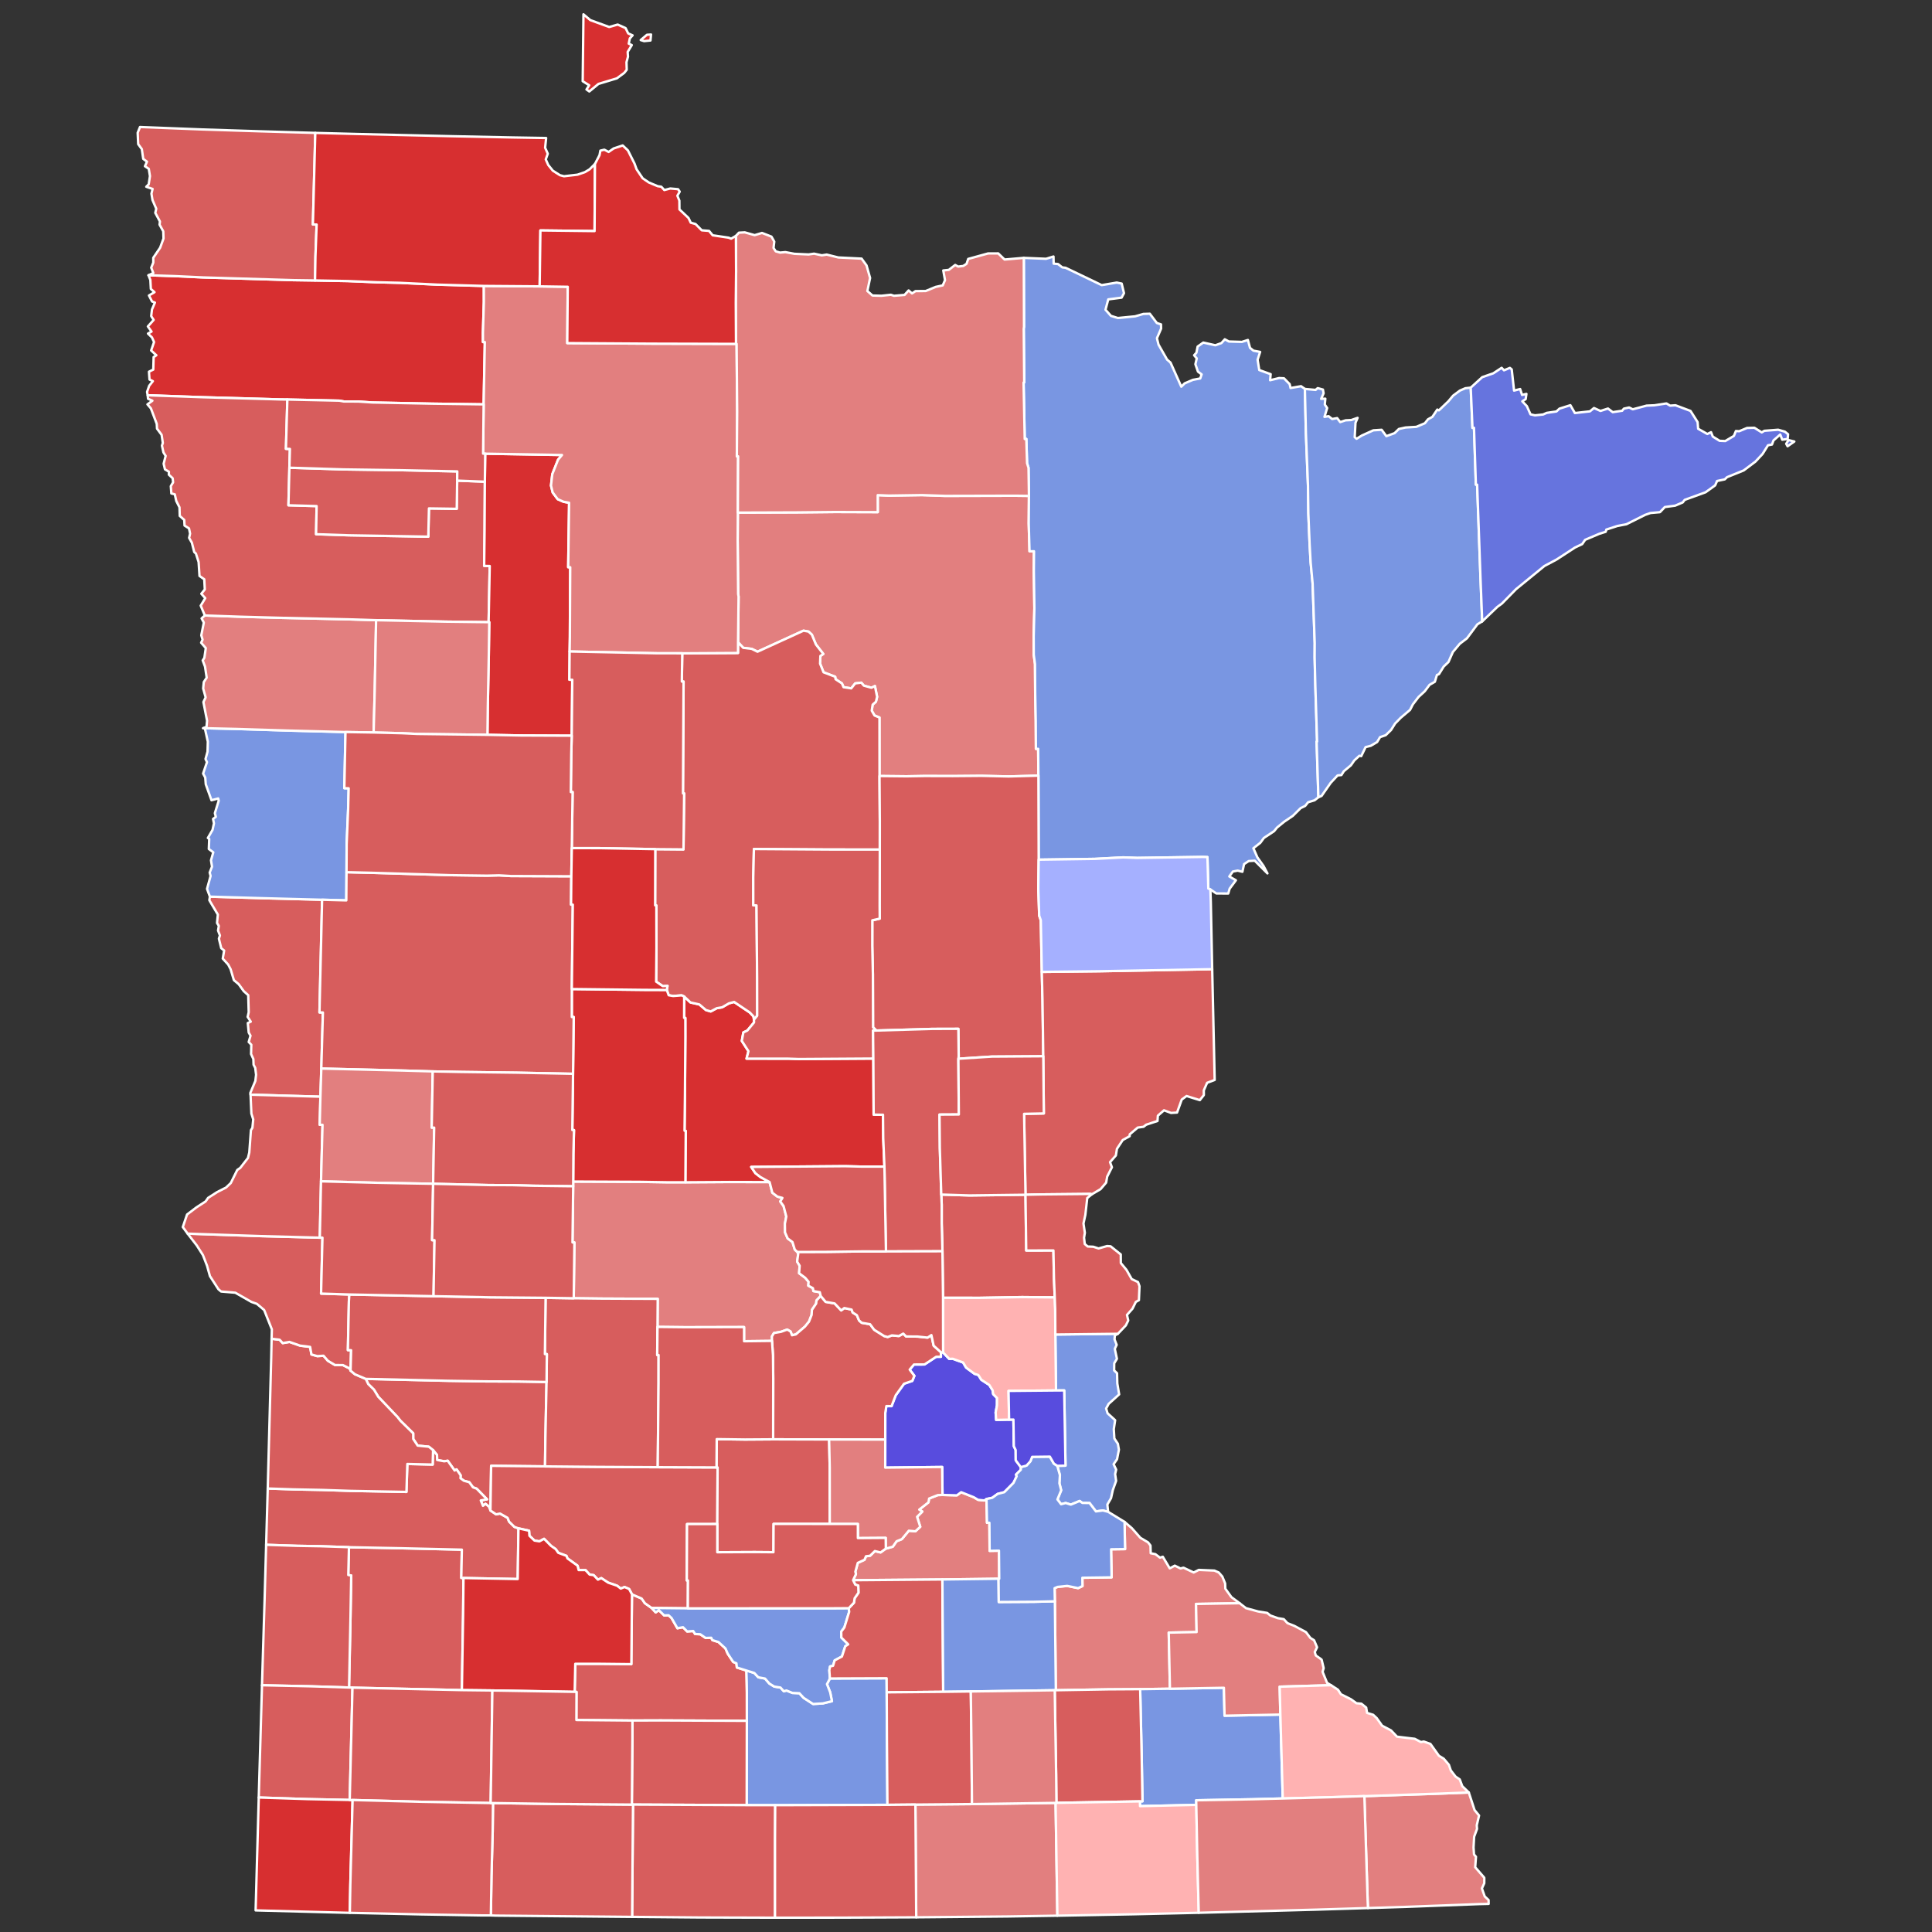
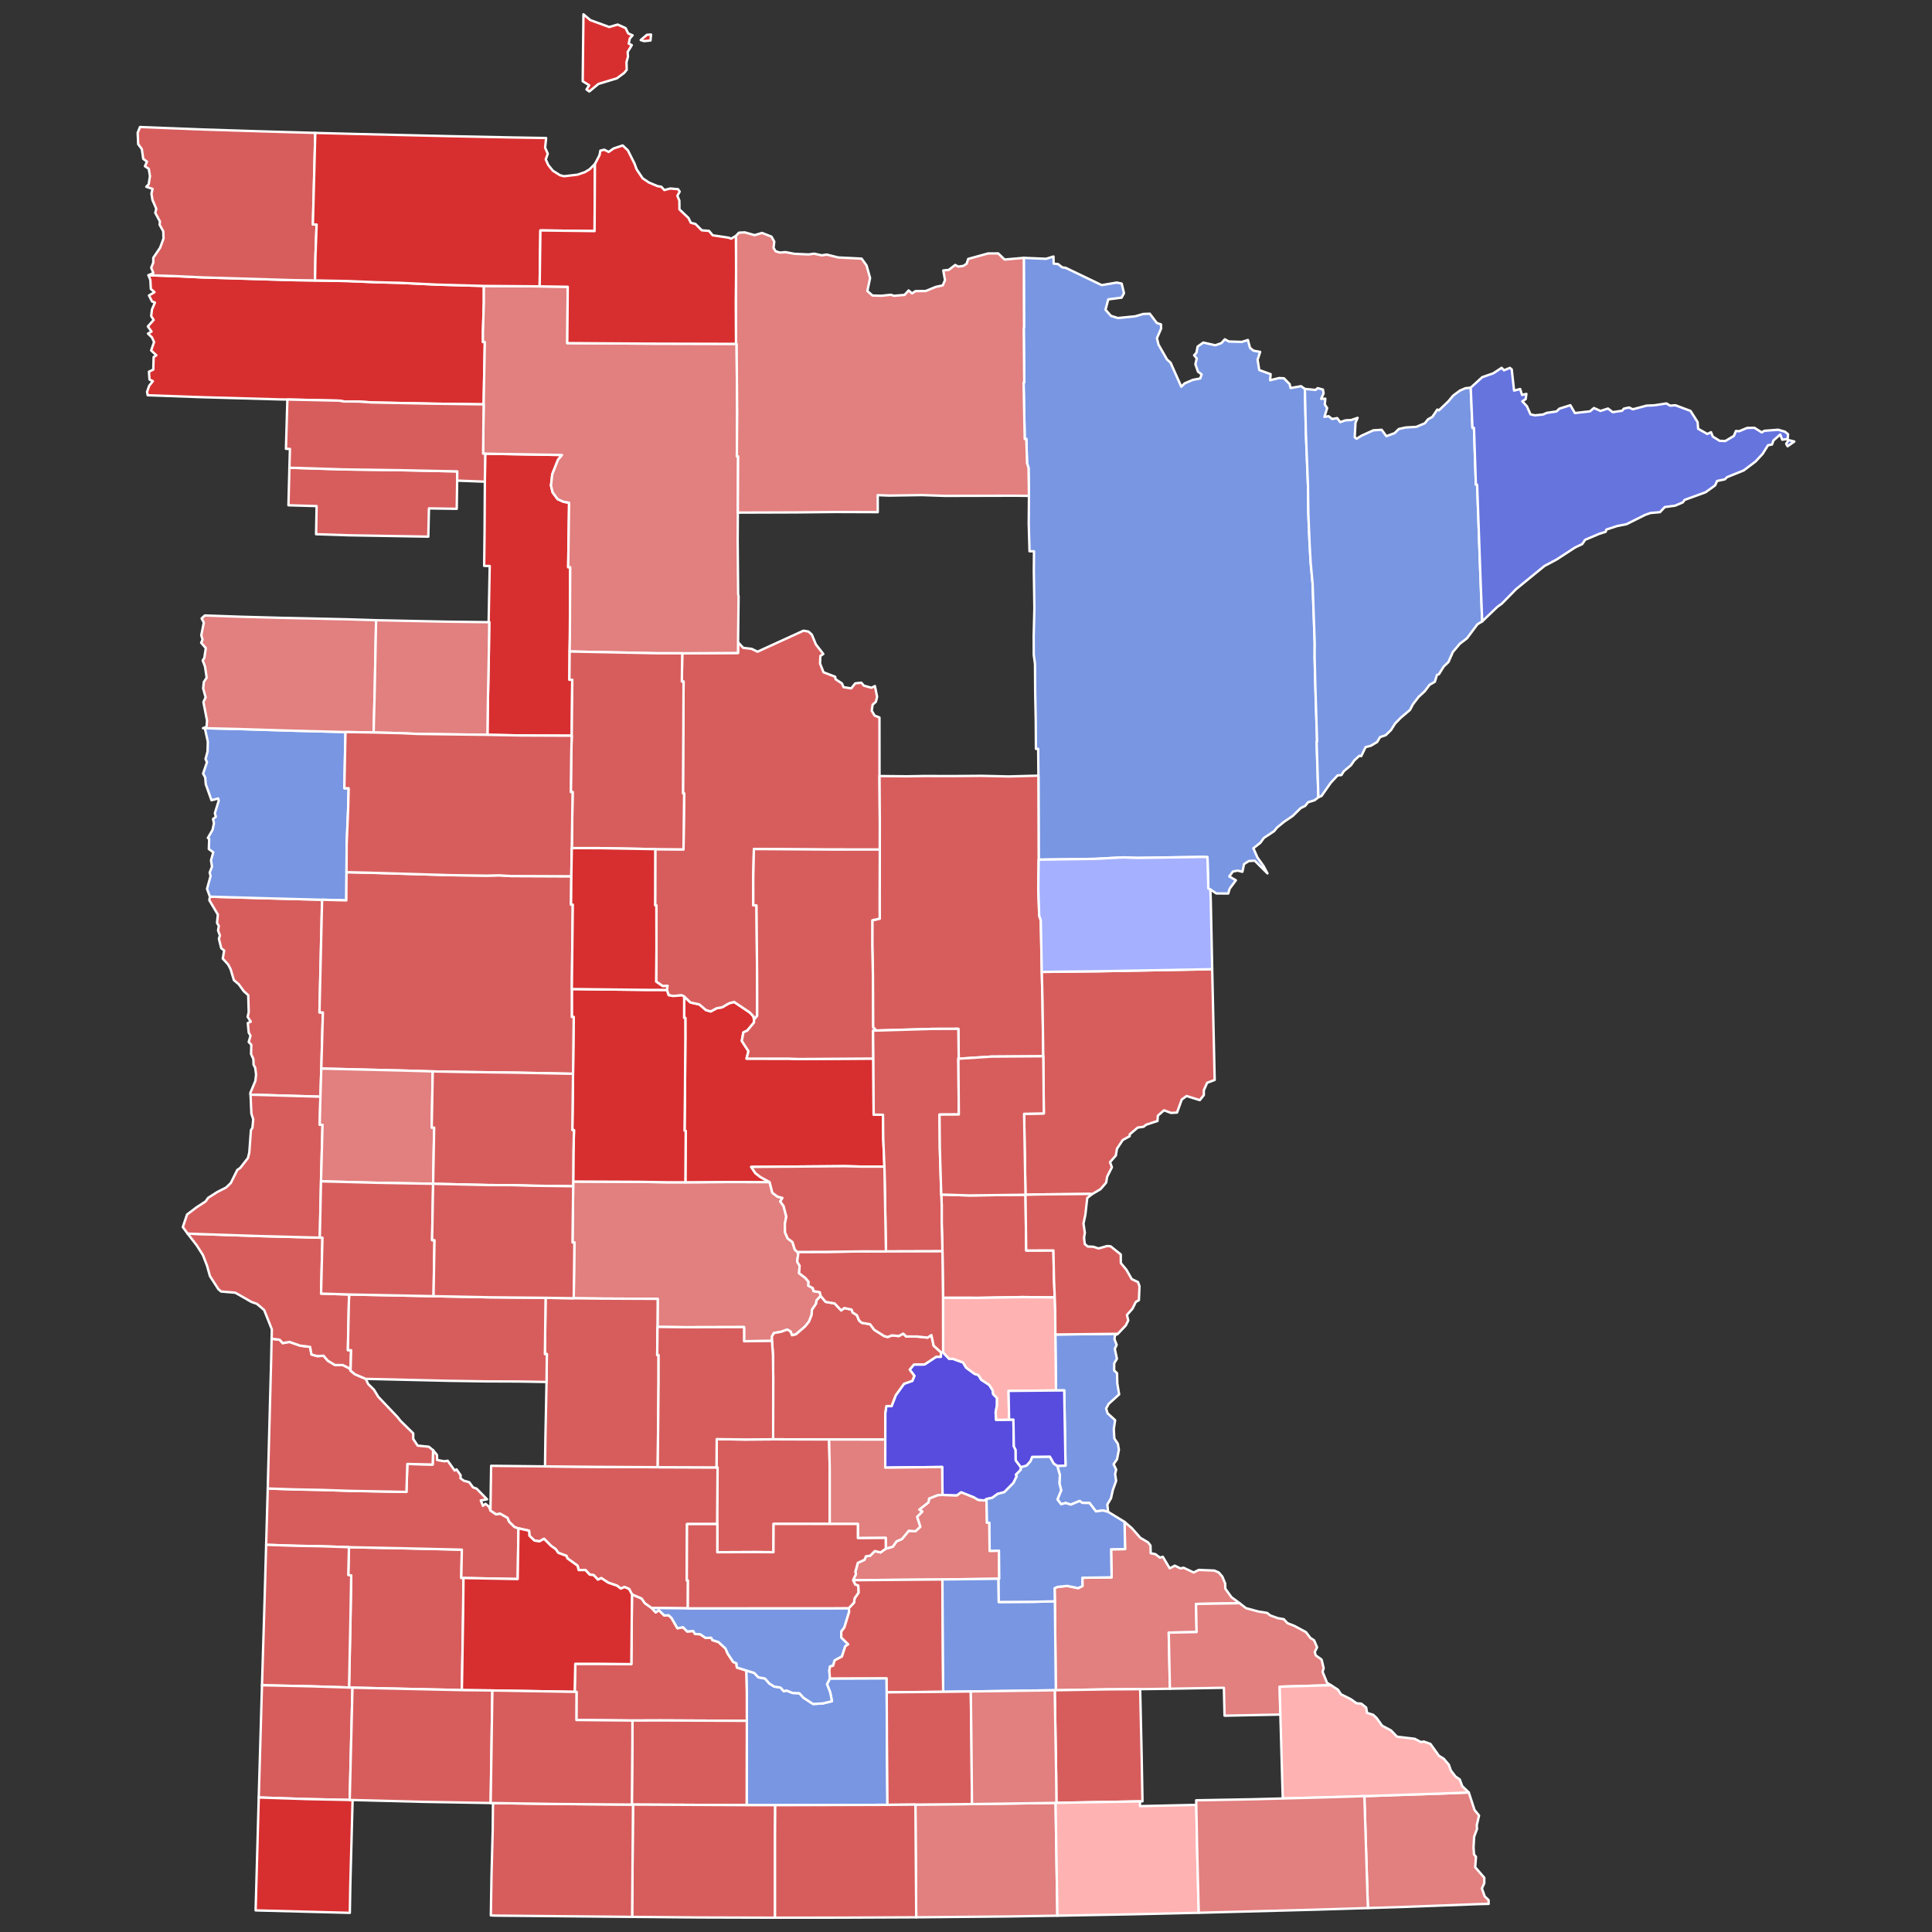
<svg xmlns="http://www.w3.org/2000/svg" xmlns:ns1="http://sodipodi.sourceforge.net/DTD/sodipodi-0.dtd" xmlns:ns2="http://www.inkscape.org/namespaces/inkscape" version="1.2" width="810" height="810" viewBox="0 0 810 810" stroke-linecap="round" stroke-linejoin="round" id="svg30475" ns1:docname="2022_Minnesota_gubernatorial_election_results_map_by_county.svg" ns2:version="1.3.2 (091e20e, 2023-11-25, custom)">
  <rect x="0" y="0" width="810" height="810" fill="#333333" stroke="none" />
  <defs id="defs30479" />
  <ns1:namedview pagecolor="#ffffff" bordercolor="#666666" borderopacity="1" objecttolerance="10" gridtolerance="10" guidetolerance="10" ns2:pageopacity="0" ns2:pageshadow="2" ns2:window-width="1900" ns2:window-height="1041" id="namedview30477" showgrid="false" ns2:zoom="0.81999999" ns2:cx="434.14635" ns2:cy="457.92684" ns2:window-x="4" ns2:window-y="0" ns2:window-maximized="0" ns2:current-layer="svg30475" ns2:showpageshadow="2" ns2:pagecheckerboard="0" ns2:deskcolor="#d1d1d1" />
  <g id="Minnesota" transform="translate(5,5)" stroke="white" stroke-width="1">
-     <path d="M 304.34 209.91 328.62 209.83 345.15 209.66 363 209.72 362.99 202.59 367.64 202.78 381.5 202.57 391.25 202.9 420.46 202.83 426.39 202.9 426.3 214.48 426.63 226.12 428.51 226.12 428.44 234.41 428.67 249.97 428.38 261.72 428.41 269.54 428.93 273.42 429.01 285.45 429.24 297.26 429.31 308.96 430.26 308.95 430.36 320.19 417.89 320.53 406.42 320.27 394.46 320.37 382.64 320.34 375.04 320.47 363.74 320.35 363.72 295.82 361.65 294.98 360.48 292.96 360.86 290.42 362.23 289.22 362.73 287.13 361.82 282.64 360.36 283.34 357.17 282.46 356.1 281.21 353.56 281.51 351.88 283.6 348.66 283.1 347.98 281.52 345.31 279.76 345.16 278.73 340.27 276.86 338.82 273.22 338.95 270.01 340.18 269.18 337.07 265.18 335.37 261.08 333.97 259.79 331.86 259.42 312.59 268.23 310.16 267.04 306.6 266.61 304.43 264.28 304.65 245.08 304.47 244.08 304.27 221.69 304.34 209.91 Z" id="Itasca" fill="#b3c4db" style="fill:#e27f7f;fill-opacity:1" />
    <path d="M 307.86 695.35 311.23 696.4 312.93 698.21 315.74 698.74 317.55 700.82 319.6 702.1 322.22 702.51 323.64 704.08 324.72 703.74 327.23 704.76 330.14 704.9 331.91 706.82 335.88 709.4 339.95 709.17 343.8 708.23 343.06 704.52 341.71 701.08 342.94 698.71 366.72 698.62 366.76 704.52 366.85 724.64 367.06 751.69 320.01 751.83 308.05 751.81 308.11 716.47 308.1 704.64 307.86 695.35 Z" id="Blue Earth" fill="#b8e0da" style="fill:#7996e2;fill-opacity:1" />
    <path d="M 83 370.92 105.25 371.57 130.04 372.22 128.94 419.45 130.38 419.49 129.71 443 129.34 454.79 100.04 453.95 99.93 453.27 102.06 448.18 102.36 445.59 102.01 442.73 101.31 441.39 101.22 439.01 100.26 436.91 100.36 433.01 99.27 431.85 100.03 429.23 99.27 427.89 98.89 423.92 100.14 423.33 98.82 421.34 99.27 419.38 99.07 412.24 97.19 410.55 95.09 407.64 93.05 405.92 91.69 401.36 90.67 399.4 88.39 396.9 88.97 393.51 87.75 392.54 86.77 388.54 87.21 387.21 86.42 385.13 86.74 383.18 85.99 381.96 86.33 378.43 82.76 372.42 83 370.92 Z" id="Wilkin" fill="#b1e486" style="fill:#d75d5d;fill-opacity:1" />
    <path d="M 235.31 492.34 235.32 490.37 263.26 490.49 275.06 490.68 282.35 490.68 300.72 490.56 317.66 490.6 318.8 495.05 320.93 496.68 323.03 497.23 322.13 498.72 323.52 500.64 324.66 505.04 324.07 508.05 324.13 511.69 325.24 514.23 327.25 515.74 328.22 518.9 329.3 519.89 329.67 520.65 329.21 523.94 330.26 525.67 330.03 528.81 332.59 530.72 334.01 532.4 333.88 534.01 335.83 535.08 336.03 536.29 338.71 536.76 339.08 538.33 337.31 540.23 337.18 541.52 335.4 544.17 335.28 546.28 334.17 549.11 332.47 551.19 328.65 554.46 327.05 554.81 326.43 553.22 325.05 552.43 322.47 553.36 319.48 553.88 318.63 555.32 318.66 557.18 306.96 557.32 306.95 551.38 282.42 551.44 270.66 551.31 270.75 539.55 247.27 539.44 235.54 539.3 235.82 515.91 235.02 515.9 235.31 492.34 Z" id="Stearns" fill="#cbdc93" style="fill:#e27f7f;fill-opacity:1" />
    <path d="M 141.3 643.67 162.92 644.1 188.63 644.7 188.4 656.54 189.32 656.59 189.16 672.02 188.65 703.59 142.78 702.56 141.34 702.5 141.95 672.86 142.24 655.53 141.02 655.33 141.3 643.67 Z" id="Lyon" fill="#e4c9a0" style="fill:#d75d5d;fill-opacity:1" />
    <path d="M 366.38 644.27 369.31 643.46 370.89 641.18 373.11 640.28 376.02 636.76 378.78 637 380.82 635.12 379.49 630.93 381.69 628.72 380.39 627.91 384.26 624.87 384.54 623.26 388.21 621.82 390.15 621.76 396.18 621.93 397.97 620.61 403.25 622.72 405.06 623.8 407.65 624.08 408.59 623.46 408.81 633.43 409.81 633.42 409.9 645.2 413.82 645.13 413.93 656.9 413.64 656.9 390.1 657.2 352.66 657.51 353.86 654.94 353.61 653.95 354.64 650.24 357.45 648.94 358.07 647.46 359.77 647.27 361.79 645.29 364.18 645.87 366.38 644.27 Z" id="Scott" fill="#94bbeb" style="fill:#e27f7f;fill-opacity:1" />
    <path d="M 235.94 704.32 236.19 692.56 246.55 692.56 259.69 692.7 259.96 663.44 264.03 665.2 265.35 667.13 268.19 669.14 269.9 670.99 271.24 670.09 273.46 672.27 275.32 672.21 276.55 673.36 279.01 677.65 281.35 677.22 283.11 679 285.63 678.81 286.42 680.07 288.57 680.16 290.83 681.72 293.17 681.63 293.68 682.63 296.21 683.42 299.16 686.12 300.08 688.27 302.4 691.78 303.75 692.34 303.93 694.11 307.86 695.35 308.1 704.64 308.11 716.47 272.01 716.3 260.14 716.34 236.65 716.12 236.7 704.34 235.94 704.32 Z" id="Brown" fill="#d8e9e9" style="fill:#d75d5d;fill-opacity:1" />
    <path d="M 366.15 598.55 366.16 587.36 366.61 584.51 368.79 584.53 370.54 579.98 374.02 575.14 377.49 573.94 378.35 571.83 376.39 569.22 378.19 567.07 382.6 567.06 387.49 563.84 389.48 563.83 389.48 561.92 390.39 562.03 392.97 564.72 394.43 564.67 398.79 566.23 400.05 568.38 403.58 570.98 405.18 571.47 406.41 573.46 409.76 575.64 411.17 577.9 411.39 579.48 413.01 581.12 412.99 584.22 412.43 587.17 412.64 590.3 418.07 590.19 419.88 590.16 420.06 601.34 420.82 602.92 420.85 607.24 422.99 610.1 422.99 611.2 420.97 613.22 421.24 613.95 419.91 616.72 416.06 620.61 413.27 621.33 411 622.97 408.59 623.46 407.65 624.08 405.06 623.8 403.25 622.72 397.97 620.61 396.18 621.93 390.15 621.76 390.01 610.04 366.14 610.31 366.15 598.55 Z" id="Hennepin" fill="#cdec98" style="fill:#584cde;fill-opacity:1" />
-     <path d="M 148.34 573.1 183.04 573.91 198.66 574.15 212.35 574.2 224.14 574.4 223.66 598 223.5 609.79 200.91 609.55 200.62 628.28 199.99 626.68 198.54 625.48 197.49 626.32 196.57 624.07 199.19 623.6 194.83 619.12 193.31 618.58 191.73 616.42 189.47 615.8 188.06 614.76 188.14 613.55 186.42 611.05 185.61 611.53 182.7 607.42 181.24 607.65 178.27 607.1 178.21 605 176.57 602.99 174.76 601.54 170.1 601.08 168.25 598.29 168.24 595.93 162.92 590.71 161.63 589.07 153.59 580.62 151.78 577.63 149.39 575.29 148.34 573.1 Z" id="Chippewa" fill="#d5bca5" style="fill:#d75d5d;fill-opacity:1" />
    <path d="M 57.25 110.4 68.19 110.75 79.9 111.3 117.89 112.45 127.09 112.58 140.76 112.83 152.78 113.33 162.61 113.57 178.29 114.33 197.85 114.88 197.86 121.63 197.47 134.44 197.48 138.41 198.27 138.42 197.77 164.53 176.27 164.24 151.06 163.74 145.16 163.34 139.16 163.33 137.26 162.98 115.48 162.5 112.51 162.46 80.11 161.54 56.92 160.72 56.66 159.31 57.55 156.74 59.09 154.8 57.68 154.11 57.45 150.84 59.26 149.95 59.41 144.71 60.55 143.95 58.37 141.94 59.59 138.41 58.71 136.46 57.04 134.86 58.54 134.01 56.99 131.87 59.42 129.13 58.39 127.54 58.71 124.76 59.95 121.86 58.75 121.4 57.45 118.88 59.78 117.5 58.24 116.14 58.04 112.39 57.25 110.4 Z" id="Marshall" fill="#dbe5d2" style="fill:#d72f30;fill-opacity:1" />
    <path d="M 438.26 609.55 441.72 609.48 441.17 577.94 437.73 577.96 437.46 554.5 463.67 554.2 462.42 554.88 462.27 556.53 463.17 558.84 462.38 560.49 463.28 564.67 462.14 566.56 462.11 569.55 463.33 570.73 463.44 575.05 464.21 579.61 459.81 583.58 458.75 585.53 459.35 587.52 462.53 590.42 461.96 594.15 462.2 598.1 463.67 600.3 464.1 602.79 463.32 606.8 461.88 608.87 462.96 611.14 462.52 613.01 462.94 615.86 461.55 619.75 460.8 623.12 459.26 625.78 459.58 628.84 457.38 628.27 454.48 628.67 451.78 625.14 448.81 625.11 447.64 624.3 443.94 625.82 441.79 625.14 439.87 625.66 438.34 623.64 439.9 619.81 439.16 616.86 439.37 613.45 438.26 609.55 Z" id="Washington" fill="#9a94d1" style="fill:#7996e2;fill-opacity:1" />
    <path d="M 107.25 619.06 118.15 619.43 130.03 619.66 141.82 620.05 165.4 620.49 165.78 608.77 176.4 609.02 176.57 602.99 178.21 605 178.27 607.1 181.24 607.65 182.7 607.42 185.61 611.53 186.42 611.05 188.14 613.55 188.06 614.76 189.47 615.8 191.73 616.42 193.31 618.58 194.83 619.12 199.19 623.6 196.57 624.07 197.49 626.32 198.54 625.48 199.99 626.68 200.62 628.28 202.99 629.89 204.64 629.56 207.82 631.36 208.43 632.93 210.67 635.15 212.37 635.77 212.05 657.02 189.32 656.59 188.4 656.54 188.63 644.7 162.92 644.1 141.3 643.67 129.47 643.27 119.63 643.1 106.58 642.67 107.25 619.06 Z" id="Yellow Medicine" fill="#e8ead8" style="fill:#d75d5d;fill-opacity:1" />
    <path d="M 108.87 556.28 112.25 556.7 113.53 558.1 116.36 557.6 120.78 559.15 125.02 559.7 125.58 562.87 128.05 563.56 130.63 563.39 132.47 565.51 135.46 567.3 138.75 567.31 141.64 568.75 141.98 569.63 143.79 571.16 148.34 573.1 149.39 575.29 151.78 577.63 153.59 580.62 161.63 589.07 162.92 590.71 168.24 595.93 168.25 598.29 170.1 601.08 174.76 601.54 176.57 602.99 176.4 609.02 165.78 608.77 165.4 620.49 141.82 620.05 130.03 619.66 118.15 619.43 107.25 619.06 108.7 564.4 108.87 556.28 Z" id="Lac qui Parle" fill="#bbea90" style="fill:#d75d5d;fill-opacity:1" />
    <path d="M 80.19 300.29 94.04 300.61 116.48 301.31 139.85 301.91 139.37 325.46 141.18 325.5 140.96 334.23 140.34 348.87 140.28 360.67 140.19 372.49 130.04 372.22 105.25 371.57 83 370.92 81.8 367.66 83.29 362.25 82.9 360.84 83.89 358.34 83.46 355.7 84.42 352.33 82.55 350.95 82.71 346.72 82.15 346.32 84.11 342.92 84.7 340.2 84.32 338.36 85.49 337.47 85.08 335.93 86.7 330.7 86.48 329.76 83.67 330.51 81.27 323.8 81.05 320.99 80.15 319.33 81.78 314.53 81.16 313.23 82.01 310.12 82.13 305.96 80.91 300.43 80.19 300.29 Z" id="Clay" fill="#cde2b7" style="fill:#7996e2;fill-opacity:1" />
    <path d="M 80.88 253.04 95.67 253.56 113.46 254.04 140.93 254.65 152.68 255.02 152.11 284.23 151.65 302.1 139.85 301.91 116.48 301.31 94.04 300.61 80.19 300.29 81.58 299.74 81.81 297.16 80.28 289.33 81.22 287.38 80.18 283.66 80.44 280.96 81.65 279.11 80.96 274.48 79.98 271.88 80.68 270.8 81.28 266.72 79.33 264.47 79.93 263.18 79.39 261.36 80.45 256.03 79.52 254.26 80.88 253.04 Z" id="Norman" fill="#c4e4e2" style="fill:#e27f7f;fill-opacity:1" />
    <path d="M 127.19 50.72 126.18 89.11 127.75 89.14 127.25 102.58 127.09 112.58 117.89 112.45 79.9 111.3 68.19 110.75 57.25 110.4 59.28 109.48 58.4 107.23 59.27 105.08 59.26 103.09 62.14 98.85 63.55 95 63.45 91.99 61.9 89.19 62.05 87.85 60.1 84.23 60.51 82.51 58.92 78.83 58.49 76.19 58.97 74.21 56.33 73.3 57.34 72.27 57.87 68.83 57.37 65.78 55.76 64.68 56.62 62.78 55.05 61.61 54.46 57.51 52.93 55.43 52.72 50.66 53.7 48.25 80.25 49.29 103.63 50.04 127.19 50.72 Z" id="Kittson" fill="#cee8ef" style="fill:#d75d5d;fill-opacity:1" />
-     <path d="M 56.92 160.72 80.11 161.54 112.51 162.46 115.48 162.5 114.88 183.17 116.55 183.22 116.33 191.09 115.93 206.84 127.74 207.18 127.52 218.97 141.16 219.42 174.57 219.99 174.84 208.15 186.49 208.32 186.67 196.5 198.28 196.95 198.16 217.57 197.99 232.25 200.32 232.3 199.86 255.85 181.84 255.63 152.68 255.02 140.93 254.65 113.46 254.04 95.67 253.56 80.88 253.04 79.15 248.93 81.05 245.78 79.41 243.93 80.86 242.12 80.64 237.87 78.64 236.47 78.27 230.64 77.13 227.07 76.43 226.44 75.44 222.53 74.29 220.51 74.69 218.73 74.24 216.53 72.37 215.34 72.25 212.99 70.36 211.3 70.25 207.71 68.9 205.02 68.28 202.25 66.84 201.88 66.61 198.83 67.57 197.21 67.38 195.49 65.79 194.02 65.81 192.77 64.16 191.78 63.61 189.41 64.45 186.14 63.52 184.67 62.9 181.85 63.26 180.7 62.75 177.28 60.83 174.72 60.72 172.71 58.26 166.21 56.82 164.53 58.9 162.99 57.06 162.18 56.92 160.72 Z" id="Polk" fill="#c7d5e6" style="fill:#d75d5d;fill-opacity:1" />
    <path d="M 281.85 412.79 284.48 415.28 288.21 416.11 290.96 418.46 292.97 419.05 295.5 417.7 297.76 417.31 300.61 415.66 302.79 415.07 309.33 419.47 310.9 421.13 311.11 422.5 311.14 423.65 308.33 427.06 306.66 427.85 306.01 431.41 308.79 435.72 307.99 438.84 325.53 438.85 329.94 439 361.15 438.8 361.28 462.31 365.2 462.37 365.3 472.24 365.8 484.1 356.02 484.1 349.28 483.93 309.95 484.24 311.71 486.86 313.85 488.51 317.66 490.6 300.72 490.56 282.35 490.68 282.5 469.14 282 469.05 282.17 453.8 282.34 429.7 282.33 421.77 281.82 421.74 281.85 412.79 Z" id="Morrison" fill="#bce4ec" style="fill:#d72f30;fill-opacity:1" />
    <path d="M 223.5 609.79 245.17 609.99 270.76 610.13 295.4 610.22 295.85 610.22 295.74 633.96 283.04 633.98 282.95 657.61 283.43 657.61 283.38 669.31 268.19 669.14 265.35 667.13 264.03 665.2 259.96 663.44 258.76 661.2 256.84 660.36 255.27 661.02 253.7 659.81 249.99 658.54 247.11 656.64 245.68 657.27 243.89 655.38 242.21 655.16 240.46 653.26 237.6 653.26 237.14 651.42 232.89 648.36 232.49 647.3 229.05 646.02 227.98 644.48 226.05 643.14 223.1 640.16 221.16 641.22 219.07 640.89 216.96 638.86 216.82 636.76 212.37 635.77 210.67 635.15 208.43 632.93 207.82 631.36 204.64 629.56 202.99 629.89 200.62 628.28 200.91 609.55 223.5 609.79 Z" id="Renville" fill="#f3d7d4" style="fill:#d75d5d;fill-opacity:1" />
    <path d="M 424.23 103.11 433.56 103.5 436.68 102.54 436.75 105.54 438.58 105.7 440.37 107.1 441.75 107.27 456.89 114.54 463.2 113.47 465.27 113.89 466.24 117.92 465.23 119.79 459.64 120.52 458.49 124.86 460.76 127.42 463.66 128.33 470.91 127.62 474.36 126.62 477.06 126.53 480.01 130.42 481.76 131 481.8 132.77 480.05 136.8 480.72 139.49 484.3 145.75 485.75 147.02 490.26 157.12 491.68 155.72 495.13 154.25 498.2 153.67 498.79 151.96 497.25 150.81 496.17 147.7 496.74 145.27 495.64 143.94 496.6 142.89 497.11 140.3 499.49 138.62 504.54 139.76 507.08 138.84 508.51 137.25 510.22 138.18 515.66 138.34 518.19 137.54 519.07 140.84 520.52 142.01 523.32 142.54 522.25 145.82 522.95 150.14 527.73 151.87 527.5 154.41 531.28 153.5 533.31 153.6 535.7 156.05 536.07 157.68 540.46 156.91 542.08 158.06 542.51 176.63 543.38 198.52 543.53 210.32 544.06 223.03 544.5 230.85 545.32 239.65 546.2 264.59 546.17 270.58 546.46 282.44 547.2 305.92 547 305.9 547.74 329.26 546.15 330.52 543.44 331.34 542.2 332.88 540.3 333.81 537.03 337.05 533.39 339.52 530.39 341.97 529.18 343.46 524.88 346.32 523.4 348.35 520.48 350.63 522.19 354.5 524.75 358.09 526.38 361.17 521.05 355.85 518.53 356 516.58 357.28 515.88 360.5 513.91 360.01 511.89 360.39 510.39 362.46 513.16 364.06 510.54 367.58 509.95 369.61 504.94 369.58 502.45 367.9 501.59 367.52 501.23 354.34 499.22 354.27 471.78 354.68 465.93 354.46 454.05 355.09 430.47 355.42 430.36 320.19 430.26 308.95 429.31 308.96 429.24 297.26 429.01 285.45 428.93 273.42 428.41 269.54 428.38 261.72 428.67 249.97 428.44 234.41 428.51 226.12 426.63 226.12 426.3 214.48 426.39 202.9 426.21 191.14 425.6 189.2 425.29 179.03 424.62 179.06 424.14 155.36 424.41 155.36 424.21 132.78 424.32 132.04 424.23 103.11 Z" id="St. Louis" fill="#cee9e7" style="fill:#7996e2;fill-opacity:1" />
    <path d="M 129.08 513.9 130.19 513.91 129.61 537.34 141.47 537.72 141.28 540.49 140.85 561.05 142.2 561.09 141.98 569.63 141.64 568.75 138.75 567.31 135.46 567.3 132.47 565.51 130.63 563.39 128.05 563.56 125.58 562.87 125.02 559.7 120.78 559.15 116.36 557.6 113.53 558.1 112.25 556.7 108.87 556.28 108.97 552.33 105.75 544.24 102.69 541.64 100.41 540.84 93.66 536.98 87.69 536.47 86.56 535.51 83.02 530.02 81.81 525.68 80.07 521.19 77.48 517.13 73.67 512.21 104.53 513.25 129.08 513.9 Z" id="Big Stone" fill="#e8c7b1" style="fill:#d75d5d;fill-opacity:1" />
    <path d="M 339.08 538.33 341.15 540.81 344.92 541.47 347.68 544.39 348.98 543.4 352.03 544.05 352.48 545.28 354.24 546.38 355.18 548.61 356.29 549.59 359.78 550.18 361.51 552.51 365.7 555.15 367.16 555.55 368.94 554.86 371.85 555.14 373.7 554.12 374.9 555.32 379.7 555.36 383.9 555.8 385.49 554.74 386.44 559.19 389.48 561.92 389.48 563.83 387.49 563.84 382.6 567.06 378.19 567.07 376.39 569.22 378.35 571.83 377.49 573.94 374.02 575.14 370.54 579.98 368.79 584.53 366.61 584.51 366.16 587.36 366.15 598.55 342.61 598.51 319.14 598.44 319.18 573.04 319.08 563.23 318.66 557.18 318.63 555.32 319.48 553.88 322.47 553.36 325.05 552.43 326.43 553.22 327.05 554.81 328.65 554.46 332.47 551.19 334.17 549.11 335.28 546.28 335.4 544.17 337.18 541.52 337.31 540.23 339.08 538.33 Z" id="Wright" fill="#f4ddd3" style="fill:#d75d5d;fill-opacity:1" />
    <path d="M 542.08 158.06 546.56 158.47 547.46 157.72 549.65 158.33 549.93 159.9 548.9 162.22 550.65 162.15 550.43 164.61 551.42 166.07 550.29 169.77 552.02 169.49 553.51 170.67 555.61 170.29 556.89 171.97 559.13 171.22 561.52 171.1 564.18 170.18 563.3 172.24 562.97 178.29 563.75 178.96 565.96 177.59 570.79 175.41 574.27 175.19 576.24 177.86 579.7 176.59 581.48 174.85 584.26 174.23 588.79 173.96 592.38 172.45 593.7 170.79 595.53 169.77 597.59 166.71 598.26 167.05 602.24 163.24 604.23 160.87 607.06 158.76 609.35 157.77 611.61 157.52 612.34 174.38 612.98 174.35 613.77 198.19 614.3 198.2 615.69 236.96 616.42 255.53 614.4 256.75 610.03 262.61 607 264.93 604.1 268.39 602.28 272.54 600.27 274.46 598.29 277.65 597.44 277.98 596.57 280.84 594.35 282.12 592.34 284.8 589.75 287.19 587.35 290.31 586.16 292.63 582.22 295.97 579.91 298.34 578.2 301.06 575.95 303.24 573.6 304.04 572.36 306.11 569.72 307.67 567.53 308.23 565.7 312.02 564.92 311.86 562.8 313.81 561.38 315.85 558.4 318.34 557.4 319.94 555.79 320.1 552.88 323.23 549.07 328.7 547.74 329.26 547 305.9 547.2 305.92 546.46 282.44 546.17 270.58 546.2 264.59 545.32 239.65 544.5 230.85 544.06 223.03 543.53 210.32 543.38 198.52 542.51 176.63 542.08 158.06 Z" id="Lake" fill="#b6a8f0" style="fill:#7996e2;fill-opacity:1" />
    <path d="M 260.14 716.34 272.01 716.3 308.11 716.47 308.05 751.81 260.39 751.58 259.91 751.58 260.14 724.19 260.14 716.34 Z" id="Watonwan" fill="#e7d5a7" style="fill:#d75d5d;fill-opacity:1" />
    <path d="M 743.87 181.06 744.85 179.5 747.28 180.11 744.45 182.1 743.87 181.06 Z M 611.61 157.52 616.44 153.12 621.08 151.51 624.57 149.21 625.56 150.25 628.03 149.24 628.8 149.88 629.78 158.76 632.33 158.1 633.13 160.57 634.96 160.14 634.64 162.34 633.23 163.26 635.14 165.27 636.67 168.71 638.52 169.13 641.94 168.78 643.47 168.1 647.53 167.51 648.82 166.32 653.39 164.88 655.28 168.17 661.59 167.46 663.28 166.06 666.01 167.29 669.16 166.28 671.14 167.8 675.1 167.2 675.82 166.32 678.02 165.84 679.54 166.6 685.35 165.06 688.61 164.92 693.67 164.14 695.21 165.07 697.44 164.91 703.76 167.28 706.73 171.97 706.95 174.76 710.8 176.95 712.36 176.2 713.1 178.04 715.94 179.81 718.33 179.91 721.94 177.76 722.79 175.7 724.15 175.8 727.47 174.42 730.53 174.34 733.62 176.29 734.72 175.61 740.51 175.17 743.33 175.98 744.65 177.05 744.48 179.04 742.21 179.35 741.37 177.16 738.54 179.66 737.91 181.37 736.24 181.68 733.97 185.32 731.01 188.5 726.06 192.23 719.1 195.04 718.1 195.98 714.89 196.66 714.08 198.5 710.08 201.38 701.32 204.57 700.5 205.64 697.28 207.01 692.99 207.58 690.95 209.73 686.98 210.08 684.75 210.86 676.88 214.79 673.11 215.51 668.47 217.02 668.19 217.96 665.53 218.79 659.57 221.32 658.35 223.12 655.33 224.55 647.64 229.56 642.5 232.3 630.62 242 624.67 248.06 622.78 249.43 616.42 255.53 615.69 236.96 614.3 198.2 613.77 198.19 612.98 174.35 612.34 174.38 611.61 157.52 Z" id="Cook" fill="#f1c9ad" style="fill:#6674de;fill-opacity:1" />
    <path d="M 268.19 669.14 283.38 669.31 343.08 669.29 350.85 669.24 351.02 670.77 349 677.34 347.69 679.07 347.74 681.56 350.61 684.4 349.39 685.2 347.99 689.5 344.94 691.12 344.27 693.38 343.02 693.66 342.7 695.26 342.94 698.71 341.71 701.08 343.06 704.52 343.8 708.23 339.95 709.17 335.88 709.4 331.91 706.82 330.14 704.9 327.23 704.76 324.72 703.74 323.64 704.08 322.22 702.51 319.6 702.1 317.55 700.82 315.74 698.74 312.93 698.21 311.23 696.4 307.86 695.35 303.93 694.11 303.75 692.34 302.4 691.78 300.08 688.27 299.16 686.12 296.21 683.42 293.68 682.63 293.17 681.63 290.83 681.72 288.57 680.16 286.42 680.07 285.63 678.81 283.11 679 281.35 677.22 279.01 677.65 276.55 673.36 275.32 672.21 273.46 672.27 271.24 670.09 269.9 670.99 268.19 669.14 Z" id="Nicollet" fill="#a5a7e4" style="fill:#7996e2;fill-opacity:1" />
    <path d="M 189.32 656.59 212.05 657.02 212.37 635.77 216.82 636.76 216.96 638.86 219.07 640.89 221.16 641.22 223.1 640.16 226.05 643.14 227.98 644.48 229.05 646.02 232.49 647.3 232.89 648.36 237.14 651.42 237.6 653.26 240.46 653.26 242.21 655.16 243.89 655.38 245.68 657.27 247.11 656.64 249.99 658.54 253.7 659.81 255.27 661.02 256.84 660.36 258.76 661.2 259.96 663.44 259.69 692.7 246.55 692.56 236.19 692.56 235.94 704.32 201.43 703.74 188.65 703.59 189.16 672.02 189.32 656.59 Z" id="Redwood" fill="#c6edcf" style="fill:#d72f30;fill-opacity:1" />
    <path d="M 106.58 642.67 119.63 643.1 129.47 643.27 141.3 643.67 141.02 655.33 142.24 655.53 141.95 672.86 141.34 702.5 125.13 701.99 104.84 701.55 105.93 665.83 106.58 642.67 Z" id="Lincoln" fill="#abe3a6" style="fill:#d75d5d;fill-opacity:1" />
    <path d="M 269.72 351.01 281.56 351.11 281.83 327.63 281.34 327.63 281.59 280.75 280.86 280.74 281.04 268.9 304.41 268.76 304.43 264.28 306.6 266.61 310.16 267.04 312.59 268.23 331.86 259.42 333.97 259.79 335.37 261.08 337.07 265.18 340.18 269.18 338.95 270.01 338.82 273.22 340.27 276.86 345.16 278.73 345.31 279.76 347.98 281.52 348.66 283.1 351.88 283.6 353.56 281.51 356.1 281.21 357.17 282.46 360.36 283.34 361.82 282.64 362.73 287.13 362.23 289.22 360.86 290.42 360.48 292.96 361.65 294.98 363.72 295.82 363.74 320.35 363.87 339.47 363.86 351.19 342.17 351.17 311.08 350.96 310.81 362.76 310.82 374.55 312.17 374.6 312.43 405.15 312.46 420.86 311.11 422.5 310.9 421.13 309.33 419.47 302.79 415.07 300.61 415.66 297.76 417.31 295.5 417.7 292.97 419.05 290.96 418.46 288.21 416.11 284.48 415.28 281.85 412.79 280.79 412.31 277.22 412.58 275.35 412.26 274.55 410.04 274.86 408.33 272.87 408.45 270.09 406.55 270.22 392.34 270.18 374.62 269.67 374.56 269.72 351.01 Z" id="Cass" fill="#8e94e1" style="fill:#d75d5d;fill-opacity:1" />
    <path d="M 350.85 669.24 353.03 666.93 353.31 665.06 354.92 662.75 354.82 659.76 353.57 659.36 352.66 657.51 390.1 657.2 390.44 704.3 366.76 704.52 366.72 698.62 342.94 698.71 342.7 695.26 343.02 693.66 344.27 693.38 344.94 691.12 347.99 689.5 349.39 685.2 350.61 684.4 347.74 681.56 347.69 679.07 349 677.34 351.02 670.77 350.85 669.24 Z" id="Le Sueur" fill="#c6a2a0" style="fill:#d75d5d;fill-opacity:1" />
    <path d="M 260.39 751.58 308.05 751.81 320.01 751.83 319.93 765.64 319.93 799 288.47 798.91 260.02 798.66 260.39 751.58 Z" id="Martin" fill="#a0abe9" style="fill:#d75d5d;fill-opacity:1" />
    <path d="M 389.63 495.82 401.47 496.19 424.94 495.9 425.25 519.28 436.65 519.25 436.88 531 437.21 538.94 423.52 538.81 405.9 539.12 390.37 539.11 390.13 519.6 389.82 507.9 389.82 500.09 389.63 495.82 Z" id="Isanti" fill="#9fc4c7" style="fill:#d75d5d;fill-opacity:1" />
    <path d="M 437.26 666.35 437.15 660.84 438.39 660.32 442.45 659.9 447.01 660.83 448.83 659.97 448.79 656.48 461.05 656.31 460.83 644.55 466.69 644.47 466.47 633.06 469.53 635.7 473.12 639.75 476.31 641.63 477.35 642.97 477.44 646.22 479.38 646.58 481.34 648.06 482.51 647.67 485.41 652.53 487.54 651.41 489.95 652.59 491.18 652.26 495.46 654.27 497.59 653.19 504.15 653.47 505.97 654.27 507.46 655.98 508.65 658.87 508.73 661.07 511.29 664.62 514.73 667.16 496.45 667.46 496.68 679.25 485 679.48 485.5 703.01 473.02 703.19 459.54 703.27 437.66 703.64 437.26 666.35 Z" id="Goodhue" fill="#d5d6f7" style="fill:#e27f7f;fill-opacity:1" />
    <path d="M 363.86 351.19 363.87 339.47 363.74 320.35 375.04 320.47 382.64 320.34 394.46 320.37 406.42 320.27 417.89 320.53 430.36 320.19 430.47 355.42 430.32 367.63 430.69 378.9 431.36 380.82 431.78 402.47 432.07 414.28 432.4 437.84 410.83 437.98 396.81 438.88 396.94 437.81 396.79 426.34 386 426.37 362.4 427.06 361.03 425.7 360.97 403.44 360.71 391.67 360.72 380.84 363.83 380.13 363.79 374.66 363.86 351.19 Z" id="Aitkin" fill="#c7f1bc" style="fill:#d75d5d;fill-opacity:1" />
    <path d="M 104.84 701.55 125.13 701.99 141.34 702.5 142.78 702.56 141.62 749.64 123.89 749.28 103.48 748.61 104.84 701.55 Z" id="Pipestone" fill="#ccdfe7" style="fill:#d75d5d;fill-opacity:1" />
-     <path d="M 472.91 750.24 473.99 750.21 473.65 731.13 473.02 703.19 485.5 703.01 508.12 702.61 508.4 714.31 531.8 713.84 532.8 749.02 520.09 749.35 496.51 749.78 496.55 751.7 472.96 752.23 472.91 750.24 Z" id="Olmsted" fill="#cad1f8" style="fill:#7996e2;fill-opacity:1" />
    <path d="M 390.1 657.2 413.64 656.9 413.74 666.65 428.49 666.56 437.26 666.35 437.66 703.64 437.2 703.65 402.02 704.15 390.44 704.3 390.1 657.2 Z" id="Rice" fill="#f1c1ac" style="fill:#7996e2;fill-opacity:1" />
    <path d="M 223.74 539.11 235.54 539.3 247.27 539.44 270.75 539.55 270.66 551.31 270.54 563.1 271.11 563.1 271.1 574.71 270.76 610.13 245.17 609.99 223.5 609.79 223.66 598 224.14 574.4 224.27 562.71 223.45 562.7 223.74 539.11 Z" id="Kandiyohi" fill="#a0eaa0" style="fill:#d75d5d;fill-opacity:1" />
    <path d="M 378.79 751.58 402.51 751.37 437.56 750.87 438.31 798.16 417.4 798.49 379.13 798.84 378.79 751.58 Z" id="Freeborn" fill="#e9dec5" style="fill:#e27f7f;fill-opacity:1" />
    <path d="M 319.14 598.44 342.61 598.51 342.87 610.28 342.88 633.92 319.33 633.9 319.27 645.77 311.4 645.71 295.73 645.78 295.74 633.96 295.85 610.22 295.4 610.22 295.49 598.36 307.34 598.52 319.14 598.44 Z" id="McLeod" fill="#cfdbb3" style="fill:#d75d5d;fill-opacity:1" />
    <path d="M 103.48 748.61 123.89 749.28 141.62 749.64 142.83 749.67 141.88 785.14 141.67 796.97 102.17 795.94 103.48 748.61 Z" id="Rock" fill="#dbf1e7" style="fill:#d72f30;fill-opacity:1" />
    <path d="M 141.47 537.72 176.76 538.43 200.33 538.9 223.74 539.11 223.45 562.7 224.27 562.71 224.14 574.4 212.35 574.2 198.66 574.15 183.04 573.91 148.34 573.1 143.79 571.16 141.98 569.63 142.2 561.09 140.85 561.05 141.28 540.49 141.47 537.72 Z" id="Swift" fill="#b1d9cd" style="fill:#d75d5d;fill-opacity:1" />
    <path d="M 437.2 703.65 437.66 703.64 459.54 703.27 473.02 703.19 473.65 731.13 473.99 750.21 472.91 750.24 437.91 750.86 437.79 739.04 437.2 703.65 Z" id="Dodge" fill="#8cd4d9" style="fill:#d75d5d;fill-opacity:1" />
    <path d="M 142.78 702.56 188.65 703.59 201.43 703.74 200.72 750.93 172.23 750.43 142.83 749.67 141.62 749.64 142.78 702.56 Z" id="Murray" fill="#e8e1ac" style="fill:#d75d5d;fill-opacity:1" />
    <path d="M 116.33 191.09 139.02 191.8 163.26 192.14 186.72 192.63 186.67 196.5 186.49 208.32 174.84 208.15 174.57 219.99 141.16 219.42 127.52 218.97 127.74 207.18 115.93 206.84 116.33 191.09 Z" id="Red Lake" fill="#f5e3cd" style="fill:#d75d5d;fill-opacity:1" />
    <path d="M 198.42 185.21 230.61 185.76 228.97 187.73 226.55 193.81 226.01 198.57 226.71 201.46 228.81 204.28 231.29 205.37 233.6 205.79 233.22 232.8 234.07 232.82 233.92 262.23 233.82 268.14 233.72 279.97 234.93 280 234.7 303.44 213.36 303.35 199.36 303.08 199.51 291.28 199.93 269.7 200.12 255.83 199.86 255.85 200.32 232.3 197.99 232.25 198.16 217.57 198.28 196.95 198.42 185.21 Z" id="Clearwater" fill="#c8e9c4" style="fill:#d72f30;fill-opacity:1" />
    <path d="M 390.37 539.11 405.9 539.12 423.52 538.81 437.21 538.94 437.4 543.93 437.46 554.5 437.73 577.96 417.84 578.15 418.07 590.19 412.64 590.3 412.43 587.17 412.99 584.22 413.01 581.12 411.39 579.48 411.17 577.9 409.76 575.64 406.41 573.46 405.18 571.47 403.58 570.98 400.05 568.38 398.79 566.23 394.43 564.67 392.97 564.72 390.39 562.03 390.37 539.11 Z" id="Anoka" fill="#f1f2cb" style="fill:#ffb2b2;fill-opacity:1" />
    <path d="M 408.59 623.46 411 622.97 413.27 621.33 416.06 620.61 419.91 616.72 421.24 613.95 420.97 613.22 422.99 611.2 422.99 610.1 425.36 609.45 427.01 607.63 427.74 605.79 435.16 605.7 436.83 608.61 438.26 609.55 439.37 613.45 439.16 616.86 439.9 619.81 438.34 623.64 439.87 625.66 441.79 625.14 443.94 625.82 447.64 624.3 448.81 625.11 451.78 625.14 454.48 628.67 457.38 628.27 459.58 628.84 466.47 633.06 466.69 644.47 460.83 644.55 461.05 656.31 448.79 656.48 448.83 659.97 447.01 660.83 442.45 659.9 438.39 660.32 437.15 660.84 437.26 666.35 428.49 666.56 413.74 666.65 413.64 656.9 413.93 656.9 413.82 645.13 409.9 645.2 409.81 633.42 408.81 633.43 408.59 623.46 Z" id="Dakota" fill="#c9dfd9" style="fill:#7996e2;fill-opacity:1" />
    <path d="M 432.4 437.84 432.07 414.28 431.78 402.47 455.88 402.2 503.22 401.33 504.26 447.78 501.09 448.97 499.7 452.15 499.72 454.11 498.03 456.24 492.46 454.51 490.45 456 488.48 461.45 485.97 461.6 483.02 460.5 480.44 462.75 480.29 464.97 475.54 466.54 474.44 467.41 472 467.74 468.65 470.57 468.62 471.35 465.71 472.96 463.29 476.64 462.84 479.43 460.39 482.23 461.17 484.39 459.19 488.31 458.76 490.81 456.41 493.56 452.75 495.72 452.21 495.56 431.8 495.76 424.94 495.9 424.36 461.98 432.63 461.81 432.4 437.84 Z" id="Pine" fill="#e0e6ec" style="fill:#d75d5d;fill-opacity:1" />
    <path d="M 201.69 750.93 228.37 751.33 259.91 751.58 260.39 751.58 260.02 798.66 202.82 798.13 200.79 798.05 201.06 781.41 201.56 762.73 201.69 750.93 Z" id="Jackson" fill="#abea9a" style="fill:#d75d5d;fill-opacity:1" />
    <path d="M 234.74 409.66 265.18 410.01 274.55 410.04 275.35 412.26 277.22 412.58 280.79 412.31 281.85 412.79 281.82 421.74 282.33 421.77 282.34 429.7 282.17 453.8 282 469.05 282.5 469.14 282.35 490.68 275.06 490.68 263.26 490.49 235.32 490.37 235.4 478.57 235.65 468.79 234.95 468.76 235.25 445.19 235.53 421.39 234.73 421.38 234.74 409.66 Z" id="Todd" fill="#ddefea" style="fill:#d72f30;fill-opacity:1" />
    <path d="M 342.61 598.51 366.15 598.55 366.14 610.31 390.01 610.04 390.15 621.76 388.21 621.82 384.54 623.26 384.26 624.87 380.39 627.91 381.69 628.72 379.49 630.93 380.82 635.12 378.78 637 376.02 636.76 373.11 640.28 370.89 641.18 369.31 643.46 366.38 644.27 366.34 639.77 354.67 639.85 354.66 633.93 342.88 633.92 342.87 610.28 342.61 598.51 Z" id="Carver" fill="#b1dec6" style="fill:#e27f7f;fill-opacity:1" />
-     <path d="M 142.83 749.67 172.23 750.43 200.72 750.93 201.69 750.93 201.56 762.73 201.06 781.41 200.79 798.05 197.37 798.05 171.63 797.62 141.67 796.97 141.88 785.14 142.83 749.67 Z" id="Nobles" fill="#cbe8db" style="fill:#d75d5d;fill-opacity:1" />
    <path d="M 437.73 577.96 441.17 577.94 441.72 609.48 438.26 609.55 436.83 608.61 435.16 605.7 427.74 605.79 427.01 607.63 425.36 609.45 422.99 610.1 420.85 607.24 420.82 602.92 420.06 601.34 419.88 590.16 418.07 590.19 417.84 578.15 437.73 577.96 Z" id="Ramsey" fill="#b0d0de" style="fill:#584cde;fill-opacity:1" />
    <path d="M 197.85 114.88 221.26 115.06 233.03 115.24 232.83 138.85 268.19 139.08 303.57 139.17 303.83 139.17 304.06 167.74 303.93 186.31 304.46 186.31 304.34 209.91 304.27 221.69 304.47 244.08 304.65 245.08 304.43 264.28 304.41 268.76 281.04 268.9 270.11 268.88 233.82 268.14 233.92 262.23 234.07 232.82 233.22 232.8 233.6 205.79 231.29 205.37 228.81 204.28 226.71 201.46 226.01 198.57 226.55 193.81 228.97 187.73 230.61 185.76 198.42 185.21 197.54 185.19 197.77 164.53 198.27 138.42 197.48 138.41 197.47 134.44 197.86 121.63 197.85 114.88 Z" id="Beltrami" fill="#dedfee" style="fill:#e27f7f;fill-opacity:1" />
    <path d="M 366.76 704.52 390.44 704.3 402.02 704.15 402.3 727.78 402.51 751.37 378.79 751.58 367.06 751.69 366.85 724.64 366.76 704.52 Z" id="Waseca" fill="#f1dcdb" style="fill:#d75d5d;fill-opacity:1" />
    <path d="M 152.68 255.02 181.84 255.63 199.86 255.85 200.12 255.83 199.93 269.7 199.51 291.28 199.36 303.08 170.03 302.71 163.49 302.4 151.65 302.1 152.11 284.23 152.68 255.02 Z" id="Mahnomen" fill="#e9a987" style="fill:#e27f7f;fill-opacity:1" />
    <path d="M 514.73 667.16 517.39 669.23 522.55 670.63 526.26 671.22 527.59 672.29 530.78 673.43 533.23 673.84 534.77 675.51 537.68 676.67 542.53 679.27 544.37 681.71 545.93 682.68 547.19 685.64 546.22 687.61 546.64 689.04 549.09 690.79 549.95 694.38 549.5 695.92 551.38 700.55 553.04 701.53 531.51 702.15 531.8 713.84 508.4 714.31 508.12 702.61 485.5 703.01 485 679.48 496.68 679.25 496.45 667.46 514.73 667.16 Z" id="Wabasha" fill="#cbdae2" style="fill:#e27f7f;fill-opacity:1" />
    <path d="M 100.04 453.95 129.34 454.79 129.04 466.56 130.22 466.6 129.59 490.28 129.08 513.9 104.53 513.25 73.67 512.21 71.64 509.45 73.43 504.18 77.39 501.18 81.2 498.7 82.25 497.21 86.05 494.78 89.76 492.89 91.76 490.99 94.48 485.5 95.72 484.65 98.95 480.5 99.52 478.17 100.2 468.84 100.82 467.84 101.17 464.31 100.39 461.86 100.04 453.95 Z" id="Traverse" fill="#c4dabe" style="fill:#d75d5d;fill-opacity:1" />
    <path d="M 130.04 372.22 140.19 372.49 140.28 360.67 150.6 360.91 183.65 361.91 199.18 362.12 204.24 361.99 209.18 362.28 234.53 362.38 234.42 374.27 235.15 374.28 234.74 409.66 234.73 421.38 235.53 421.39 235.25 445.19 211.61 444.72 188.16 444.42 176.43 444.2 164.67 443.85 129.71 443 130.38 419.49 128.94 419.45 130.04 372.22 Z" id="Otter Tail" fill="#f7e0c1" style="fill:#d75d5d;fill-opacity:1" />
    <path d="M 129.34 454.79 129.71 443 164.67 443.85 176.43 444.2 176 467.75 177.03 467.76 176.59 491.31 153.12 490.89 129.59 490.28 130.22 466.6 129.04 466.56 129.34 454.79 Z" id="Grant" fill="#d2eab4" style="fill:#e27f7f;fill-opacity:1" />
    <path d="M 233.82 268.14 270.11 268.88 281.04 268.9 280.86 280.74 281.59 280.75 281.34 327.63 281.83 327.63 281.56 351.11 269.72 351.01 246.4 350.59 234.73 350.58 235.07 327.07 234.32 327.07 234.5 311.31 234.7 303.44 234.93 280 233.72 279.97 233.82 268.14 Z" id="Hubbard" fill="#dbdaf1" style="fill:#d75d5d;fill-opacity:1" />
    <path d="M 311.11 422.5 312.46 420.86 312.43 405.15 312.17 374.6 310.82 374.55 310.81 362.76 311.08 350.96 342.17 351.17 363.86 351.19 363.79 374.66 363.83 380.13 360.72 380.84 360.71 391.67 360.97 403.44 361.03 425.7 362.4 427.06 361.03 427.07 361.15 438.8 329.94 439 325.53 438.85 307.99 438.84 308.79 435.72 306.01 431.41 306.66 427.85 308.33 427.06 311.14 423.65 311.11 422.5 Z" id="Crow Wing" fill="#bed3f0" style="fill:#d75d5d;fill-opacity:1" />
    <path d="M 362.4 427.06 386 426.37 396.79 426.34 396.94 437.81 396.81 438.88 396.99 462.25 388.9 462.29 389.03 476.3 389.63 495.82 389.82 500.09 389.82 507.9 390.13 519.6 366.44 519.67 365.8 484.1 365.3 472.24 365.2 462.37 361.28 462.31 361.15 438.8 361.03 427.07 362.4 427.06 Z" id="Mille Lacs" fill="#bebcdd" style="fill:#d75d5d;fill-opacity:1" />
    <path d="M 295.74 633.96 295.73 645.78 311.4 645.71 319.27 645.77 319.33 633.9 342.88 633.92 354.66 633.93 354.67 639.85 366.34 639.77 366.38 644.27 364.18 645.87 361.79 645.29 359.77 647.27 358.07 647.46 357.45 648.94 354.64 650.24 353.61 653.95 353.86 654.94 352.66 657.51 353.57 659.36 354.82 659.76 354.92 662.75 353.31 665.06 353.03 666.93 350.85 669.24 343.08 669.29 283.38 669.31 283.43 657.61 282.95 657.61 283.04 633.98 295.74 633.96 Z" id="Sibley" fill="#c0bbdd" style="fill:#d75d5d;fill-opacity:1" />
    <path d="M 139.85 301.91 151.65 302.1 163.49 302.4 170.03 302.71 199.36 303.08 213.36 303.35 234.7 303.44 234.5 311.31 234.32 327.07 235.07 327.07 234.73 350.58 234.53 362.38 209.18 362.28 204.24 361.99 199.18 362.12 183.65 361.91 150.6 360.91 140.28 360.67 140.34 348.87 140.96 334.23 141.18 325.5 139.37 325.46 139.85 301.91 Z" id="Becker" fill="#a1b2e8" style="fill:#d75d5d;fill-opacity:1" />
    <path d="M 329.3 519.89 341.88 519.85 356.59 519.65 366.44 519.67 390.13 519.6 390.37 539.11 390.39 562.03 389.48 561.92 386.44 559.19 385.49 554.74 383.9 555.8 379.7 555.36 374.9 555.32 373.7 554.12 371.85 555.14 368.94 554.86 367.16 555.55 365.7 555.15 361.51 552.51 359.78 550.18 356.29 549.59 355.18 548.61 354.24 546.38 352.48 545.28 352.03 544.05 348.98 543.4 347.68 544.39 344.92 541.47 341.15 540.81 339.08 538.33 338.71 536.76 336.03 536.29 335.83 535.08 333.88 534.01 334.01 532.4 332.59 530.72 330.03 528.81 330.26 525.67 329.21 523.94 329.67 520.65 329.3 519.89 Z" id="Sherburne" fill="#a4d6a4" style="fill:#d75d5d;fill-opacity:1" />
    <path d="M 176.43 444.2 188.16 444.42 211.61 444.72 235.25 445.19 234.95 468.76 235.65 468.79 235.4 478.57 235.32 490.37 235.31 492.34 218.68 492.13 209.7 491.88 200.03 491.85 176.59 491.31 177.03 467.76 176 467.75 176.43 444.2 Z" id="Douglas" fill="#bad3a2" style="fill:#d75d5d;fill-opacity:1" />
    <path d="M 303.53 93.91 304.8 92.55 307.25 92.42 311.39 93.59 314.48 92.66 318.43 94.2 319.62 96.29 319.31 98.96 320.23 100.37 322.04 100.9 324.27 100.7 328.06 101.41 334.01 101.68 336.3 101.35 339.56 102.05 341.59 101.73 346.45 102.94 356.23 103.43 358.3 106.28 359.79 111.54 358.65 117.01 360.8 118.9 364.55 119 368.49 118.58 369.8 119.01 374.24 118.64 375.94 116.77 377.37 118.02 378.83 117.04 383.08 117.02 387.31 115.28 390.24 114.65 391.2 112.45 390.47 108.39 392.79 108.15 395.47 106.08 396.69 106.76 398.84 106.5 400.24 105.6 400.93 103.55 409.24 101.26 413.51 101.24 416.18 103.81 424.23 103.11 424.32 132.04 424.21 132.78 424.41 155.36 424.14 155.36 424.62 179.06 425.29 179.03 425.6 189.2 426.21 191.14 426.39 202.9 420.46 202.83 391.25 202.9 381.5 202.57 367.64 202.78 362.99 202.59 363 209.72 345.15 209.66 328.62 209.83 304.34 209.91 304.46 186.31 303.93 186.31 304.06 167.74 303.83 139.17 303.57 139.17 303.48 121.97 303.61 108.76 303.53 93.91 Z" id="Koochiching" fill="#b7d6dc" style="fill:#e27f7f;fill-opacity:1" />
    <path d="M 424.94 495.9 431.8 495.76 452.21 495.56 452.75 495.72 450.84 497.27 450.04 504.33 449.25 507.95 449.83 511.84 449.49 513.92 449.79 516.55 451.02 517.6 453.37 517.7 455.58 518.42 459.14 517.41 460.62 517.51 464.89 520.93 464.91 524.54 467.29 527.4 469.47 531.25 472.12 532.52 472.74 534.26 472.49 540.11 471.2 540.84 469.81 543.66 467.49 546.29 468.02 548.62 467.01 550.68 463.67 554.2 437.46 554.5 437.4 543.93 437.21 538.94 436.88 531 436.65 519.25 425.25 519.28 424.94 495.9 Z" id="Chisago" fill="#c9f6bd" style="fill:#d75d5d;fill-opacity:1" />
    <path d="M 365.8 484.1 366.44 519.67 356.59 519.65 341.88 519.85 329.3 519.89 328.22 518.9 327.25 515.74 325.24 514.23 324.13 511.69 324.07 508.05 324.66 505.04 323.52 500.64 322.13 498.72 323.03 497.23 320.93 496.68 318.8 495.05 317.66 490.6 313.85 488.51 311.71 486.86 309.95 484.24 349.28 483.93 356.02 484.1 365.8 484.1 Z" id="Benton" fill="#a0b8c6" style="fill:#d75d5d;fill-opacity:1" />
    <path d="M 320.01 751.83 367.06 751.69 378.79 751.58 379.13 798.84 347.3 798.98 319.93 799 319.93 765.64 320.01 751.83 Z" id="Faribault" fill="#9c97de" style="fill:#d75d5d;fill-opacity:1" />
    <path d="M 396.81 438.88 410.83 437.98 432.4 437.84 432.63 461.81 424.36 461.98 424.94 495.9 401.47 496.19 389.63 495.82 389.03 476.3 388.9 462.29 396.99 462.25 396.81 438.88 Z" id="Kanabec" fill="#bdf0d8" style="fill:#d75d5d;fill-opacity:1" />
    <path d="M 115.48 162.5 137.26 162.98 139.16 163.33 145.16 163.34 151.06 163.74 176.27 164.24 197.77 164.53 197.54 185.19 198.42 185.21 198.28 196.95 186.67 196.5 186.72 192.63 163.26 192.14 139.02 191.8 116.33 191.09 116.55 183.22 114.88 183.17 115.48 162.5 Z" id="Pennington" fill="#c8b39d" style="fill:#d75d5d;fill-opacity:1" />
    <path d="M 430.47 355.42 454.05 355.09 465.93 354.46 471.78 354.68 499.22 354.27 501.23 354.34 501.59 367.52 502.45 367.9 502.64 373.18 503.22 401.33 455.88 402.2 431.78 402.47 431.36 380.82 430.69 378.9 430.32 367.63 430.47 355.42 Z" id="Carlton" fill="#e99181" style="fill:#a5b0ff;fill-opacity:1" />
    <path d="M 270.66 551.31 282.42 551.44 306.95 551.38 306.96 557.32 318.66 557.18 319.08 563.23 319.18 573.04 319.14 598.44 307.34 598.52 295.49 598.36 295.4 610.22 270.76 610.13 271.1 574.71 271.11 563.1 270.54 563.1 270.66 551.31 Z" id="Meeker" fill="#add8ca" style="fill:#d75d5d;fill-opacity:1" />
    <path d="M 437.56 750.87 437.91 750.86 472.91 750.24 472.96 752.23 496.55 751.7 496.98 773.35 497.58 796.94 470.01 797.57 438.31 798.16 437.56 750.87 Z" id="Mower" fill="#b4cbdf" style="fill:#ffb2b2;fill-opacity:1" />
    <path d="M 244.44 63.74 244.28 91.88 221.57 91.61 221.26 115.06 197.85 114.88 178.29 114.33 162.61 113.57 152.78 113.33 140.76 112.83 127.09 112.58 127.25 102.58 127.75 89.14 126.18 89.11 127.19 50.72 144.74 51.18 184.26 52.1 209.45 52.62 223.97 52.86 223.55 56.94 224.66 59.45 223.81 61.83 224.86 64.18 226.79 66.57 229.76 68.45 231.47 68.89 237.13 68.23 240.22 67.17 242.18 65.99 244.44 63.74 Z" id="Roseau" fill="#97e892" style="fill:#d72f30;fill-opacity:1" />
    <path d="M 129.59 490.28 153.12 490.89 176.59 491.31 176.16 514.94 177.17 514.96 176.76 538.43 141.47 537.72 129.61 537.34 130.19 513.91 129.08 513.9 129.59 490.28 Z" id="Stevens" fill="#b8adf0" style="fill:#d75d5d;fill-opacity:1" />
    <path d="M 402.02 704.15 437.2 703.65 437.79 739.04 437.91 750.86 437.56 750.87 402.51 751.37 402.3 727.78 402.02 704.15 Z" id="Steele" fill="#c1ddd3" style="fill:#e27f7f;fill-opacity:1" />
    <path d="M 176.59 491.31 200.03 491.85 209.7 491.88 218.68 492.13 235.31 492.34 235.02 515.9 235.82 515.91 235.54 539.3 223.74 539.11 200.33 538.9 176.76 538.43 177.17 514.96 176.16 514.94 176.59 491.31 Z" id="Pope" fill="#bce5f6" style="fill:#d75d5d;fill-opacity:1" />
    <path d="M 567.02 748.04 599.16 746.96 610.8 746.5 613.21 753.86 615.1 756.16 614.14 760.24 614.25 761.78 613.04 765.04 612.79 769.56 612.99 772.49 613.81 773.45 613.49 777.85 617.3 782.25 617.29 784.56 616.29 786.73 617.49 790.1 619.09 791.59 619.12 793.21 615.19 793.3 584.25 794.47 568.53 794.96 568.39 791.84 567.02 748.04 Z" id="Houston" fill="#a9cfe6" style="fill:#e27f7f;fill-opacity:1" />
    <path d="M 531.8 713.84 531.51 702.15 553.04 701.53 555.96 703.43 557.17 705.3 561.42 707.44 563.69 709.09 565.76 709.28 567.77 710.9 568.15 713.14 570.71 713.94 572.18 715.31 574.46 718.51 578.19 720.48 580.7 723.11 588.12 724 590.74 725.37 591.94 725.15 594.71 726.14 598.27 731.11 600.3 732.35 602.46 734.9 603.26 737.26 605.25 739.84 607.01 741.02 608.06 743.85 610.8 746.5 599.16 746.96 567.02 748.04 552.82 748.49 532.8 749.02 531.8 713.84 Z" id="Winona" fill="#d8dfc4" style="fill:#ffb2b2;fill-opacity:1" />
    <path d="M 496.55 751.7 496.51 749.78 520.09 749.35 532.8 749.02 552.82 748.49 567.02 748.04 568.39 791.84 568.53 794.96 546.4 795.64 497.58 796.94 496.98 773.35 496.55 751.7 Z" id="Fillmore" fill="#efd9d8" style="fill:#e27f7f;fill-opacity:1" />
    <path d="M 201.43 703.74 235.94 704.32 236.7 704.34 236.65 716.12 260.14 716.34 260.14 724.19 259.91 751.58 228.37 751.33 201.69 750.93 200.72 750.93 201.43 703.74 Z" id="Cottonwood" fill="#b4c0d6" style="fill:#d75d5d;fill-opacity:1" />
    <path d="M 234.53 362.38 234.73 350.58 246.4 350.59 269.72 351.01 269.67 374.56 270.18 374.62 270.22 392.34 270.09 406.55 272.87 408.45 274.86 408.33 274.55 410.04 265.18 410.01 234.74 409.66 235.15 374.28 234.42 374.27 234.53 362.38 Z" id="Wadena" fill="#98bbec" style="fill:#d72f30;fill-opacity:1" />
    <path d="M 239.5 11.39 239.62 1 242.49 3.43 250.42 6.32 253.97 5.3 257.28 6.77 258.37 9 260.22 9.82 259.06 11.1 258.6 13.29 259.88 13.91 258.15 16.78 258.28 18.76 257.66 21.1 257.76 24.24 256.72 25.55 253.62 27.85 245.91 30.18 242.07 33.35 240.89 32.51 242.02 30.75 239.3 29.05 239.5 11.39 Z M 266.24 9.58 267.95 9.47 267.72 11.98 265.05 12.24 263.62 11.79 266.24 9.58 Z M 244.44 63.74 246.35 60.05 246.71 58.15 248.37 57.76 250.17 58.7 252.27 57.24 256.07 55.98 258.25 58.05 261.02 63.57 261.9 65.98 264.44 69.75 267.06 71.52 270.77 73.07 272.23 73.27 273.52 74.68 276.01 74.03 279.28 74.32 279.97 75.34 279 77.07 279.83 79.12 279.86 82.79 283.65 86.38 284.6 88.37 286.59 88.91 289.22 91.56 292.26 91.8 293.8 93.65 300.45 94.64 301.54 95.06 303.53 93.91 303.61 108.76 303.48 121.97 303.57 139.17 268.19 139.08 232.83 138.85 233.03 115.24 221.26 115.06 221.57 91.61 244.28 91.88 244.44 63.74 Z" id="Lake of the Woods" fill="#bdebce" style="fill:#d72f30;fill-opacity:1" />
  </g>
</svg>